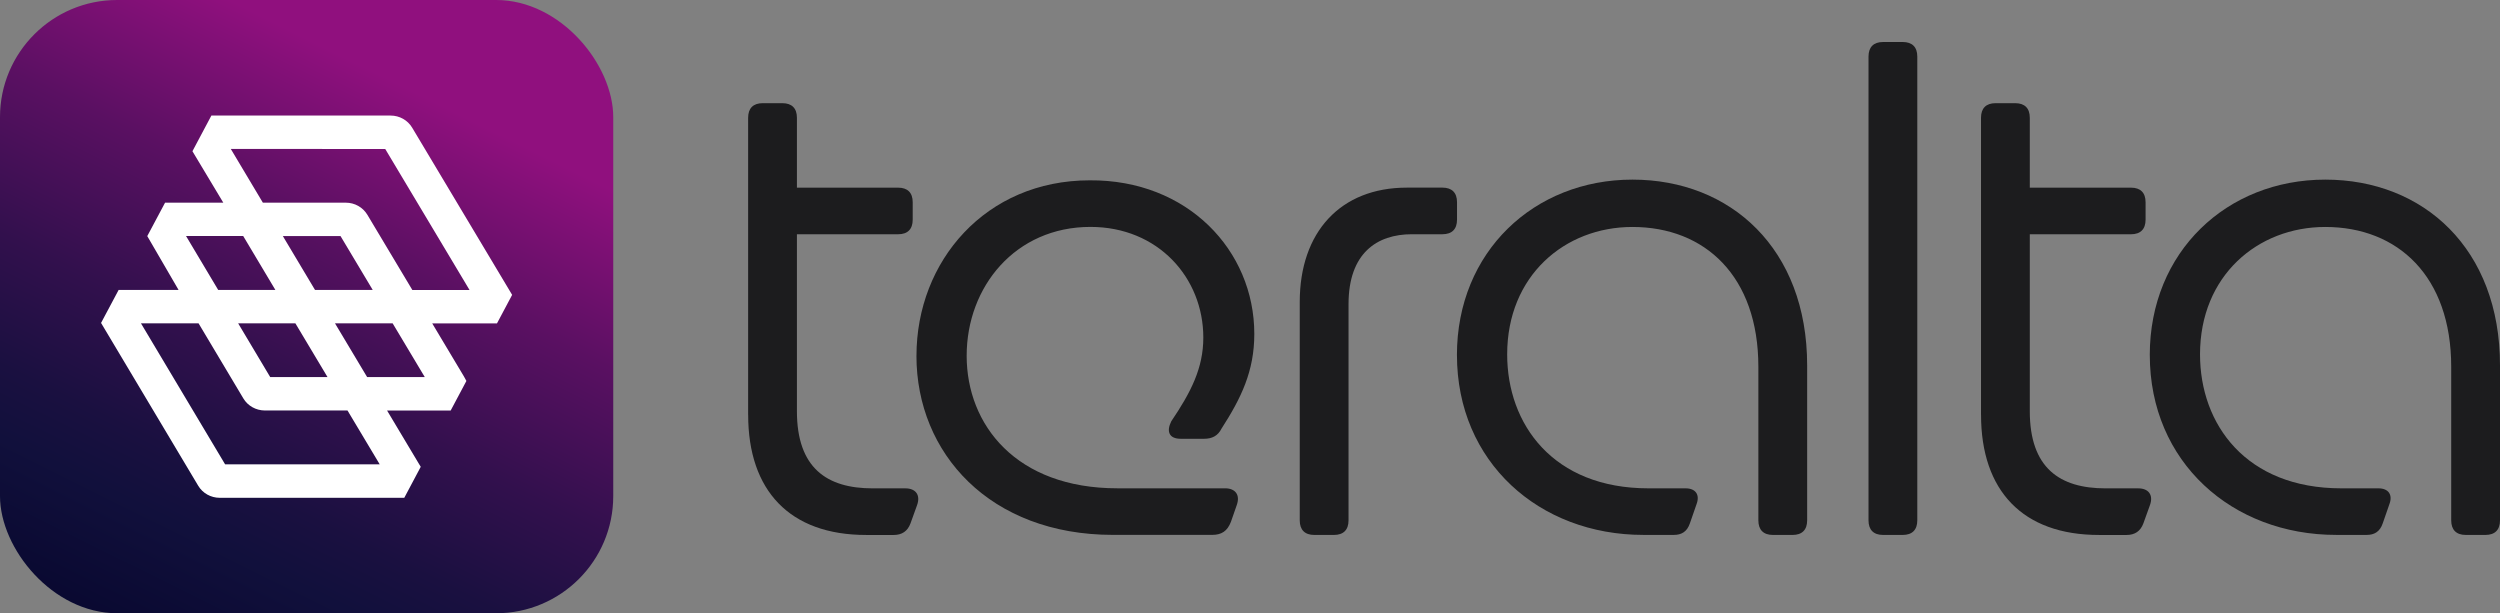
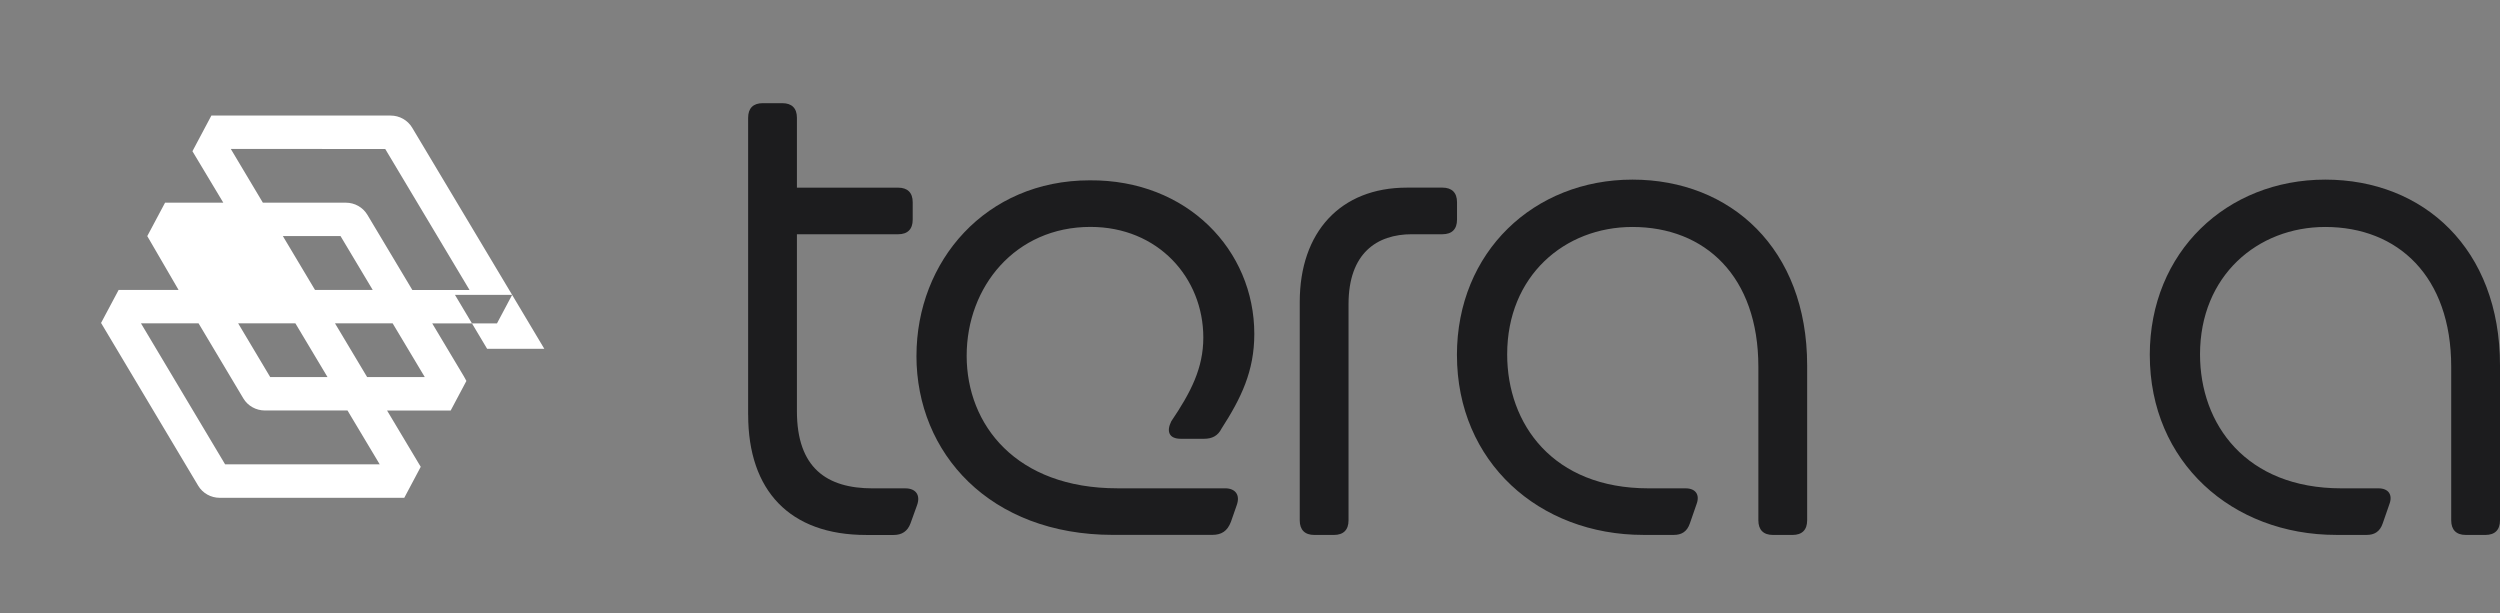
<svg xmlns="http://www.w3.org/2000/svg" id="Variations" viewBox="0 0 815.33 200">
  <rect x="0" y="0" width="815.33" height="200" fill="#808080" stroke="none" />
  <defs>
    <style>.cls-1{fill:url(#linear-gradient);}.cls-2{fill:#1c1c1e;}.cls-3{fill:#fff;}</style>
    <linearGradient id="linear-gradient" x1="27.52" y1="245.97" x2="183.12" y2="-67.4" gradientUnits="userSpaceOnUse">
      <stop offset=".02" stop-color="#020226" />
      <stop offset=".23" stop-color="#11103c" />
      <stop offset=".29" stop-color="#1a1040" />
      <stop offset=".4" stop-color="#32104d" />
      <stop offset=".54" stop-color="#5a1062" />
      <stop offset=".69" stop-color="#90107e" />
    </linearGradient>
  </defs>
  <g id="ColourBox">
-     <rect id="Container" class="cls-1" x="0" width="200" height="200" rx="38.21" ry="38.21" />
-     <path id="Symbol" class="cls-3" d="M167.03,96.18l-1.11-1.86-31.51-52.7c-1.46-2.43-4.12-3.93-7.01-3.93l-58.45-.02-6.19,11.65,10.06,16.77h-18.98s-5.81,10.91-5.81,10.91l10.21,17.56h-19.55s-5.73,10.76-5.73,10.76l31.68,53.09c1.45,2.44,4.13,3.94,7.02,3.94h60.19l5.37-10.11-.62-1.02-10.36-17.33h20.74l5.13-9.65-.81-1.48-10.33-17.28h21.11l4.93-9.28ZM79.32,76.98l10.49,17.58h-18.65s-10.49-17.59-10.49-17.59h18.65ZM96.34,105.46l10.47,17.51h-18.69l-10.45-17.52h18.67ZM92.24,76.98h18.81s10.5,17.57,10.5,17.57h-18.82l-10.49-17.57ZM123.83,151.44h-50.41l-27.45-46h18.78s14.61,24.49,14.61,24.49c1.45,2.44,4.13,3.94,7.02,3.94h26.95l10.51,17.57ZM119.73,122.97l-10.47-17.51h18.8l10.47,17.51h-18.8ZM134.47,94.56l-14.67-24.53c-1.46-2.43-4.12-3.93-7.01-3.93h-27.06s-10.46-17.53-10.46-17.53l50.37.02,27.49,45.98h-18.67Z" />
+     <path id="Symbol" class="cls-3" d="M167.03,96.18l-1.11-1.86-31.51-52.7c-1.46-2.43-4.12-3.93-7.01-3.93l-58.45-.02-6.19,11.65,10.06,16.77h-18.98s-5.81,10.91-5.81,10.91l10.21,17.56h-19.55s-5.73,10.76-5.73,10.76l31.68,53.09c1.45,2.44,4.13,3.94,7.02,3.94h60.19l5.37-10.11-.62-1.02-10.36-17.33h20.74l5.13-9.65-.81-1.48-10.33-17.28h21.11l4.93-9.28Zl10.49,17.58h-18.65s-10.49-17.59-10.49-17.59h18.65ZM96.34,105.46l10.47,17.51h-18.69l-10.45-17.52h18.67ZM92.24,76.98h18.81s10.5,17.57,10.5,17.57h-18.82l-10.49-17.57ZM123.83,151.44h-50.41l-27.45-46h18.78s14.61,24.49,14.61,24.49c1.45,2.44,4.13,3.94,7.02,3.94h26.95l10.51,17.57ZM119.73,122.97l-10.47-17.51h18.8l10.47,17.51h-18.8ZM134.47,94.56l-14.67-24.53c-1.46-2.43-4.12-3.93-7.01-3.93h-27.06s-10.46-17.53-10.46-17.53l50.37.02,27.49,45.98h-18.67Z" />
    <g id="Wordmark">
      <path class="cls-2" d="M243.99,135.28V38.4c0-3.09,1.66-4.75,4.75-4.75h6.41c3.09,0,4.75,1.66,4.75,4.75v22.8h33.01c3.09,0,4.75,1.66,4.75,4.75v5.7c0,3.09-1.66,4.75-4.75,4.75h-33.01v57.7c0,18.52,9.74,25.17,24.7,25.17h10.69c3.32,0,4.99,2.14,3.8,5.46l-2.14,5.94c-.95,2.61-2.85,3.8-5.46,3.8h-9.02c-24.93,0-38.47-14.48-38.47-39.18Z" />
      <path class="cls-2" d="M298.89,116.04c0-30.87,22.56-57.23,56.51-57.23,31.82-.24,53.67,22.8,53.67,50.1,0,12.11-4.27,20.9-10.69,30.87-1.19,2.37-3.09,3.32-5.7,3.32h-7.6c-3.8,0-4.75-2.37-3.09-5.7,6.41-9.5,10.45-17.33,10.45-27.31,0-19.47-14.72-36.09-36.81-36.09-24.46,0-40.37,19.47-40.37,42.03s16.15,43.22,49.15,43.22h35.14c3.32,0,4.99,2.14,3.8,5.46l-1.9,5.46c-1.19,3.09-3.09,4.27-6.17,4.27h-32.29c-40.13,0-64.11-26.6-64.11-58.41Z" />
      <path class="cls-2" d="M458.79,61.19h11.64c3.09,0,4.75,1.66,4.75,4.75v5.7c0,3.09-1.66,4.75-4.75,4.75h-9.97c-11.4,0-20.66,6.17-20.66,22.8v70.52c0,3.09-1.66,4.75-4.75,4.75h-6.41c-3.09,0-4.75-1.66-4.75-4.75v-71.24c0-22.8,13.3-37.28,34.91-37.28Z" />
      <path class="cls-2" d="M475.15,115.81c0-33.72,25.17-57.23,57.23-57.23s56.99,22.56,56.99,60.55v50.58c0,3.09-1.66,4.75-4.75,4.75h-6.41c-3.09,0-4.75-1.66-4.75-4.75v-50.1c0-29.44-17.33-45.59-41.08-45.59-22.08,0-40.84,15.91-40.84,41.55,0,22.8,14.96,43.69,46.07,43.69h12.11c3.32,0,4.75,2.14,3.56,5.22l-2.14,6.17c-.95,2.85-2.85,3.8-5.22,3.8h-9.97c-33.96,0-60.79-23.75-60.79-58.65Z" />
-       <path class="cls-2" d="M609.38,169.71V18.45c0-3.09,1.66-4.75,4.75-4.75h6.41c3.09,0,4.75,1.66,4.75,4.75v151.26c0,3.09-1.66,4.75-4.75,4.75h-6.41c-3.09,0-4.75-1.66-4.75-4.75Z" />
-       <path class="cls-2" d="M646.07,135.28V38.4c0-3.09,1.66-4.75,4.75-4.75h6.41c3.09,0,4.75,1.66,4.75,4.75v22.8h33.01c3.09,0,4.75,1.66,4.75,4.75v5.7c0,3.09-1.66,4.75-4.75,4.75h-33.01v57.7c0,18.52,9.74,25.17,24.7,25.17h10.69c3.32,0,4.99,2.14,3.8,5.46l-2.14,5.94c-.95,2.61-2.85,3.8-5.46,3.8h-9.02c-24.93,0-38.47-14.48-38.47-39.18Z" />
      <path class="cls-2" d="M701.11,115.81c0-33.72,25.17-57.23,57.23-57.23s56.99,22.56,56.99,60.55v50.58c0,3.09-1.66,4.75-4.75,4.75h-6.41c-3.09,0-4.75-1.66-4.75-4.75v-50.1c0-29.44-17.33-45.59-41.08-45.59-22.08,0-40.84,15.91-40.84,41.55,0,22.8,14.96,43.69,46.07,43.69h12.11c3.32,0,4.75,2.14,3.56,5.22l-2.14,6.17c-.95,2.85-2.85,3.8-5.22,3.8h-9.97c-33.96,0-60.79-23.75-60.79-58.65Z" />
    </g>
  </g>
</svg>